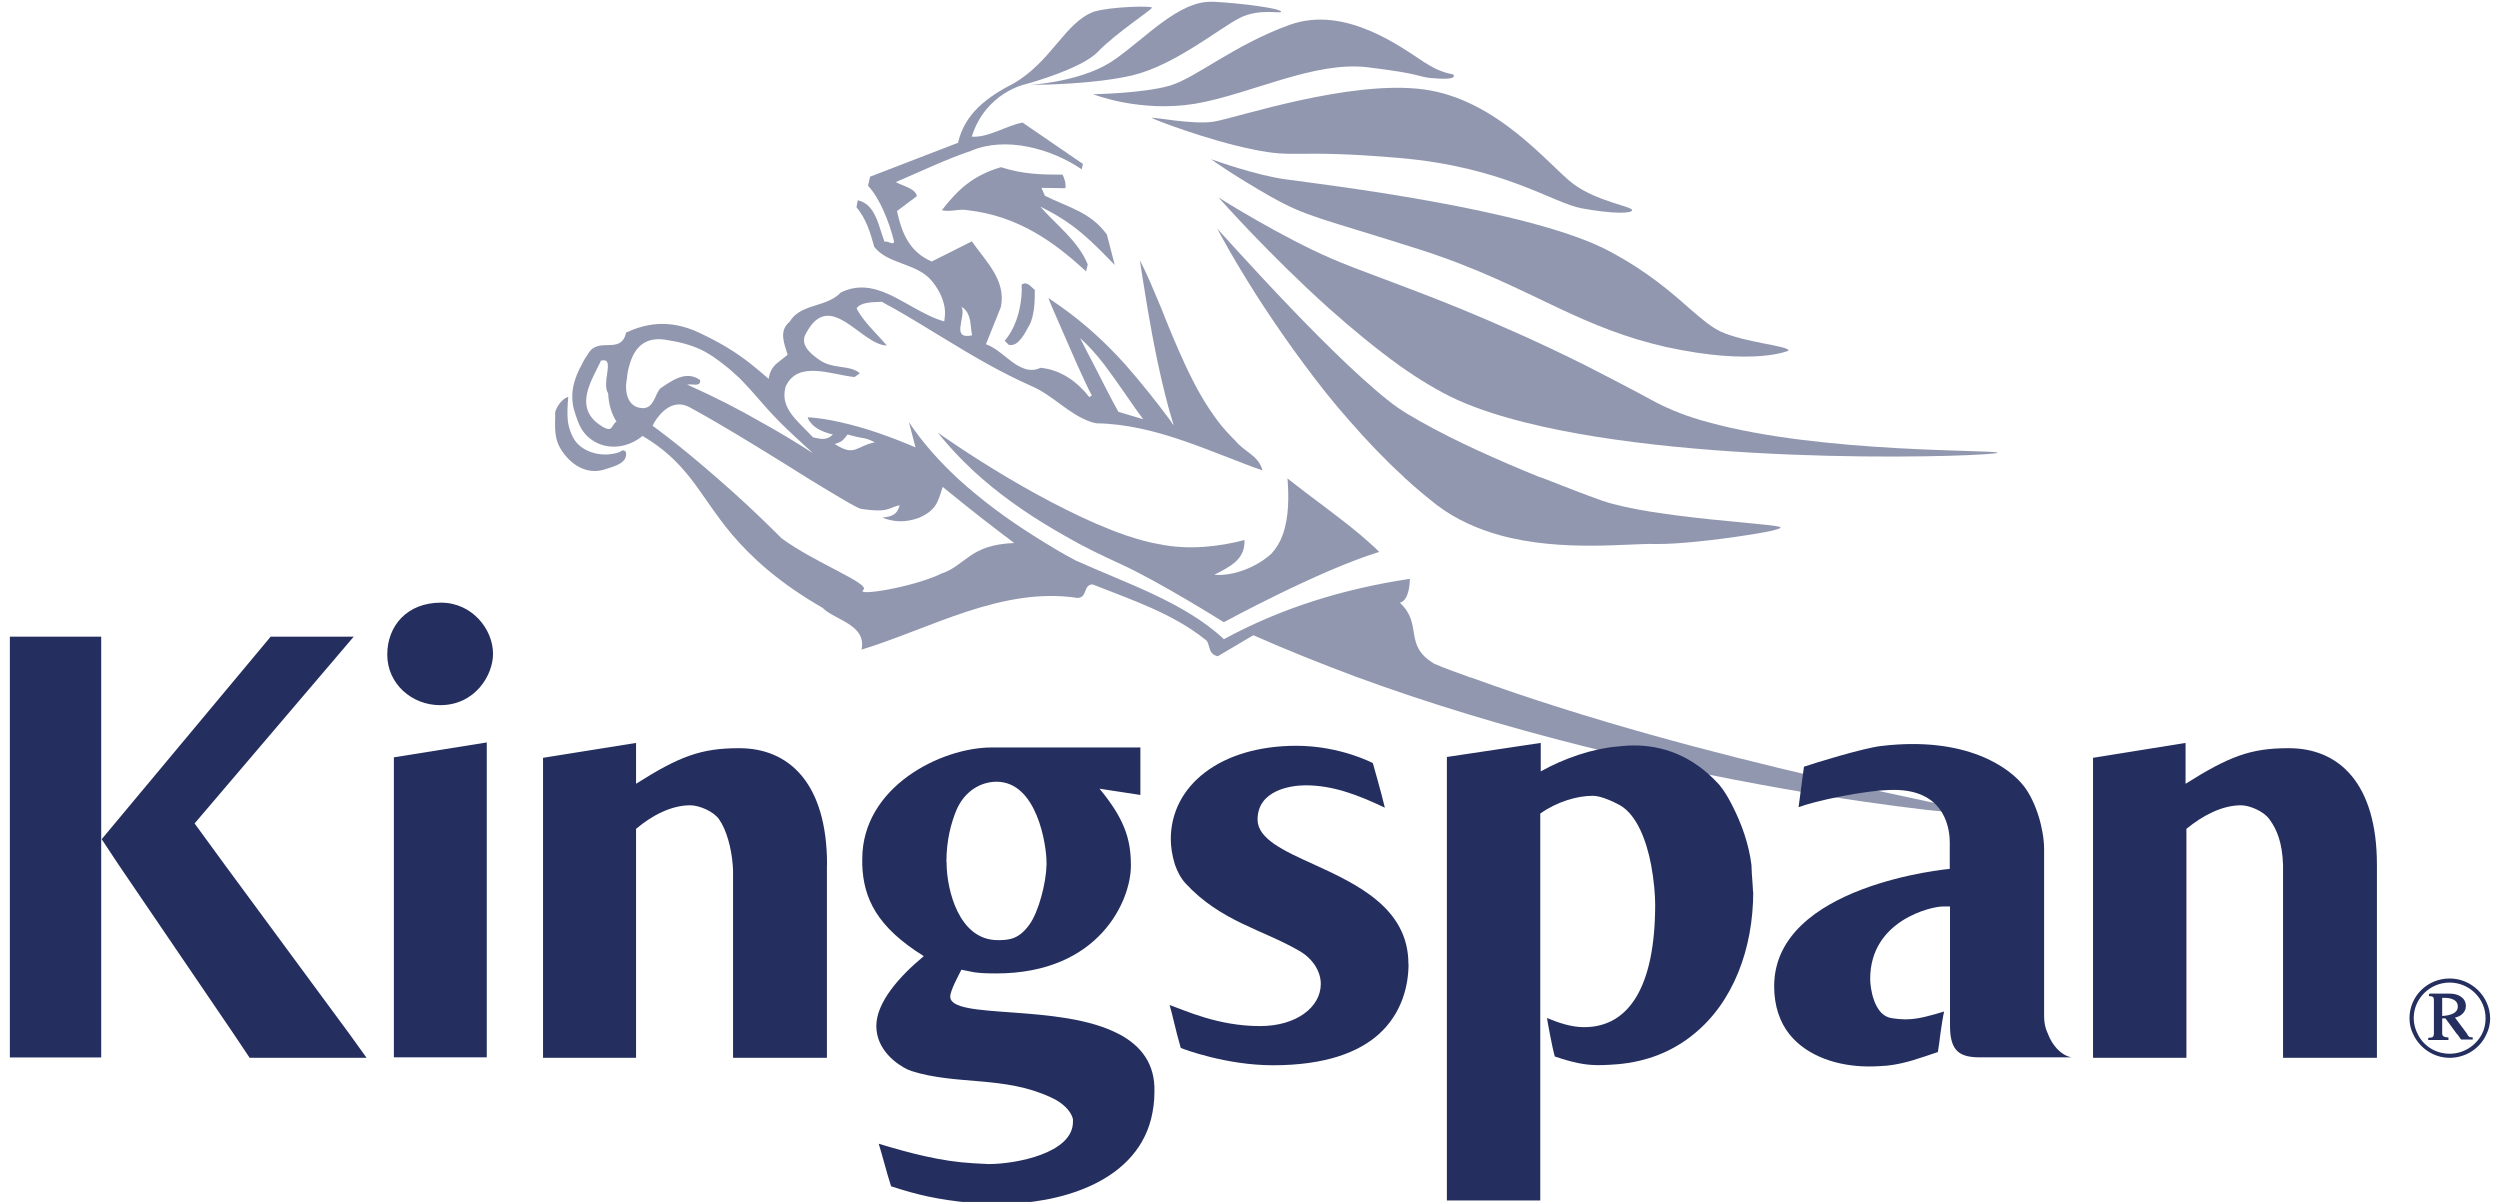
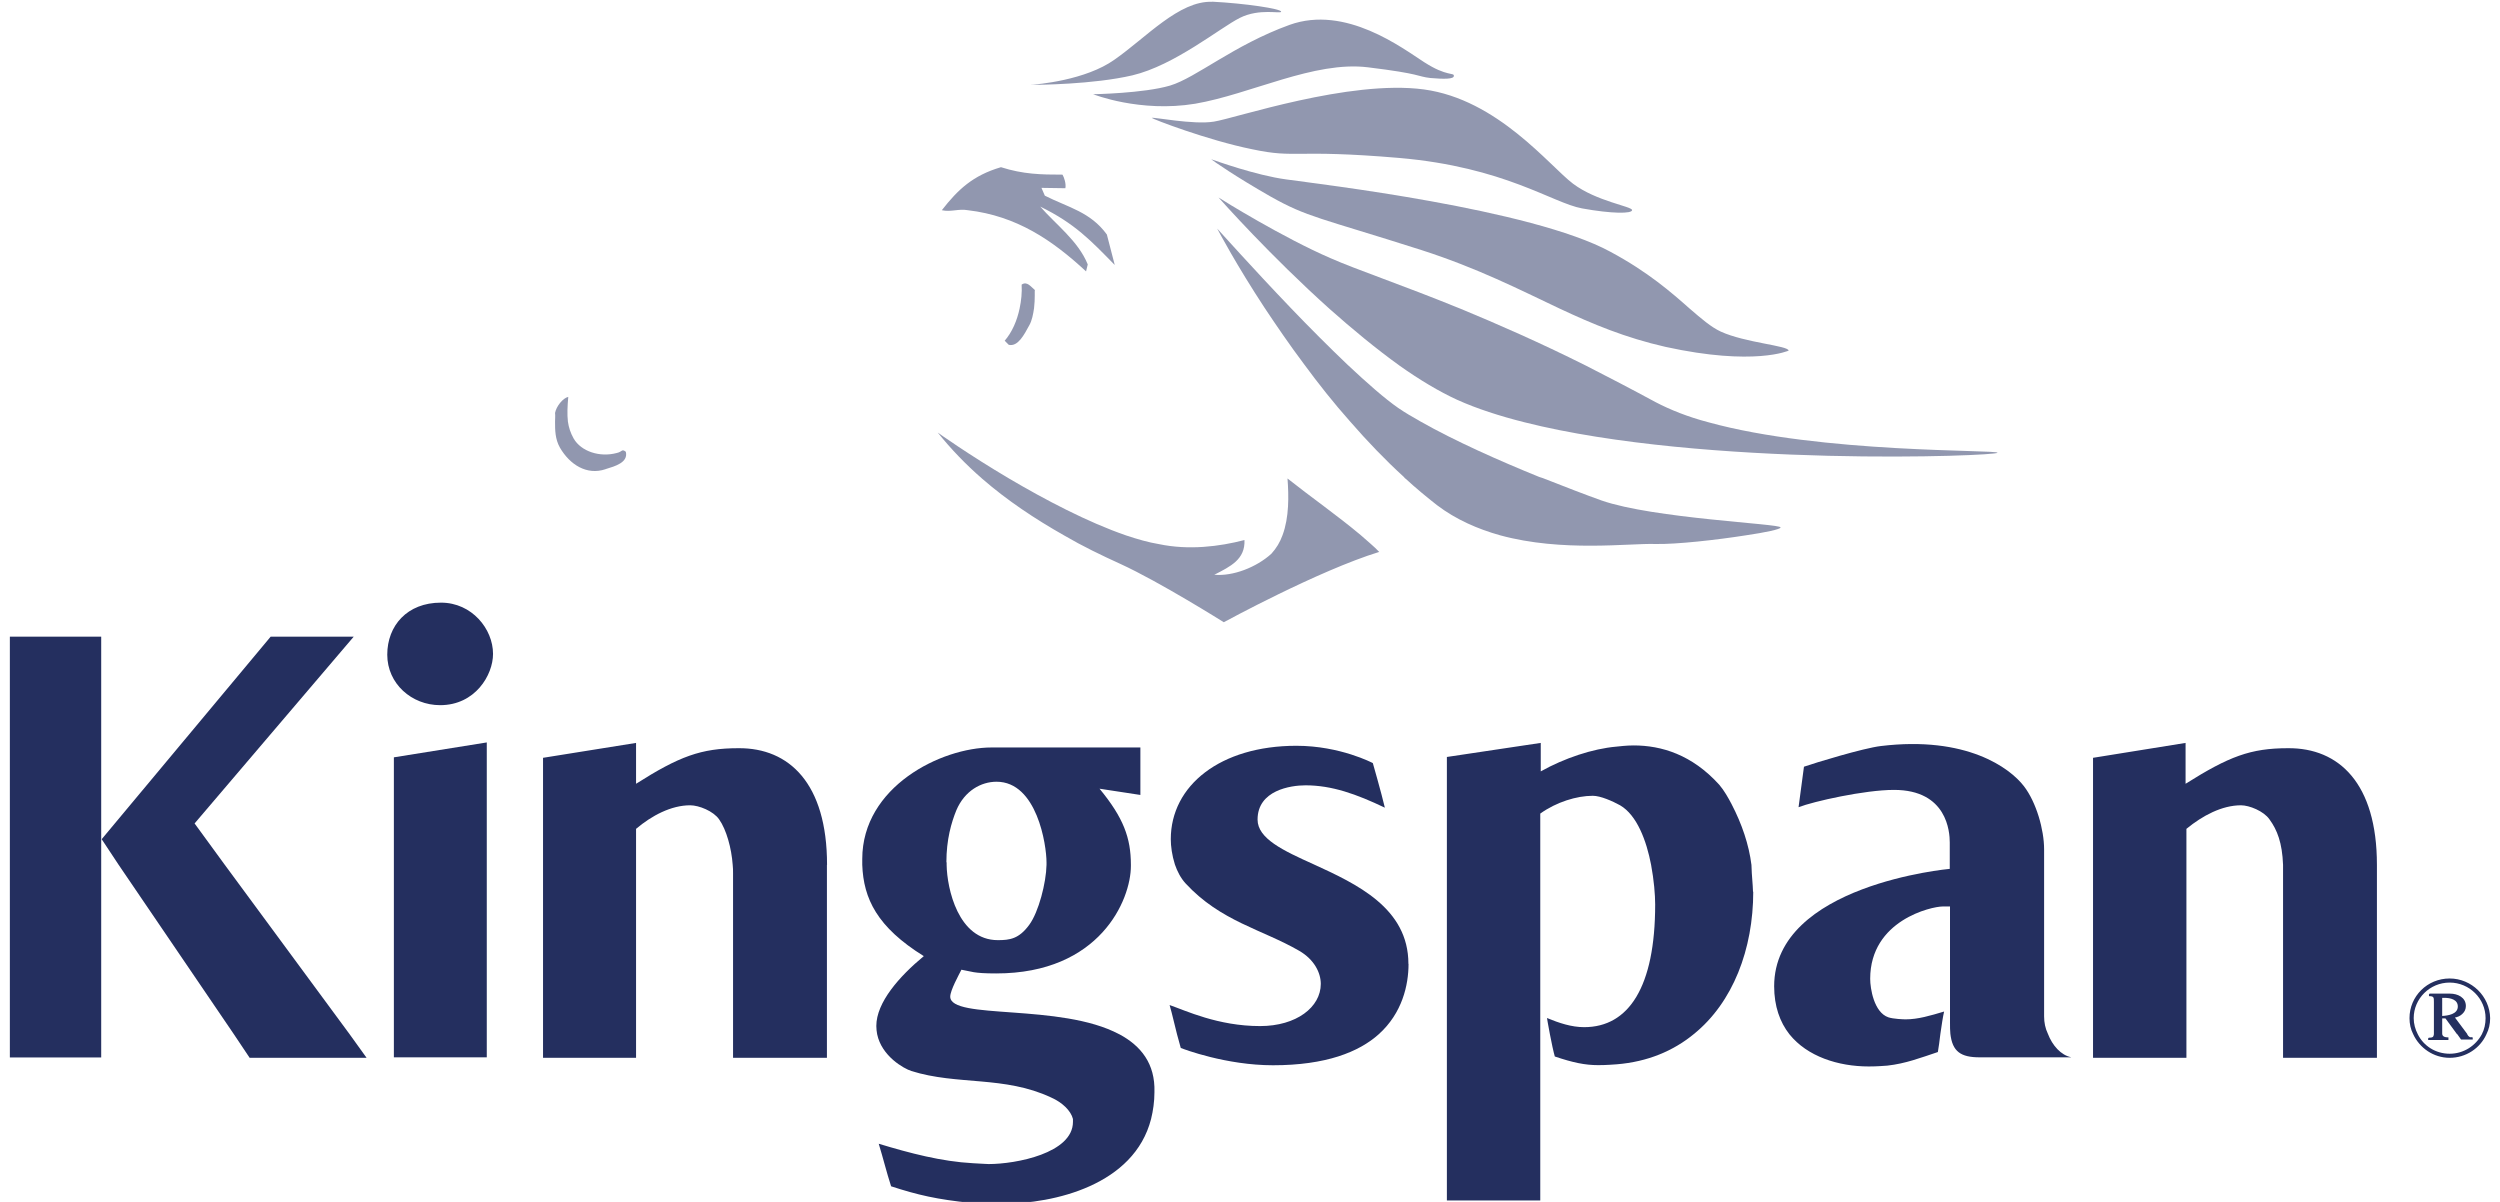
<svg xmlns="http://www.w3.org/2000/svg" id="FM" version="1.1" viewBox="0 0 208 100">
  <defs>
    <style>
      .st0 {
        fill: #242f5f;
      }

      .st1 {
        fill: #9197af;
      }
    </style>
  </defs>
  <g id="Home">
    <g id="global-home-20">
      <g id="navbar">
        <g id="logo">
          <path id="Fill-1" class="st1" d="M130.87,15.28c-1.96-1.48-6.26-7.01-12.41-7.84-6.19-.83-15.71,2.41-17.47,2.68-1.68.28-5.12-.41-5.16-.31,0,.07,4.64,1.86,8.36,2.61,3.71.79,3.4-.03,12.21.72,8.8.76,12.76,3.75,15.23,4.2,2.48.45,4.16.45,4.16.14s-2.96-.72-4.92-2.2ZM118.53,5.2c-1.86-1.2-6.57-4.81-11.24-3.13-4.64,1.68-7.77,4.4-9.94,5.05-2.2.65-6.4.72-6.4.72,0,0,3.89,1.55,8.49.79,4.61-.79,9.9-3.58,14.37-3.03,4.5.55,4.06.76,5.19.89,1.13.1,1.96.1,1.96-.17.03-.31-.58.07-2.44-1.13ZM100.85.15c-2.75-.1-5.47,2.96-8.12,4.81-2.41,1.72-6.4,2.06-6.98,2.1.62,0,5.19-.03,8.46-.79,3.51-.83,7.29-3.95,8.94-4.78s3.44-.31,3.44-.52c0-.24-2.99-.69-5.74-.83ZM92.74,22.02l-.65-2.51c-1.38-1.89-3.2-2.24-5.16-3.23l-.28-.65,1.99.03c.07-.38-.1-.89-.24-1.13-1.79,0-3.27-.03-5.12-.62-2.34.69-3.58,1.86-4.92,3.58.76.17,1.38-.14,2.17,0,4.06.48,7.01,2.48,9.83,5.09l.14-.58c-.79-1.96-2.68-3.34-3.95-4.81,2.89,1.41,4.23,2.85,6.19,4.85Z" />
-           <path class="st1" d="M122.35,56.37c-1.03-.38-2.03-.72-2.99-1.13-2.65-1.55-.93-3.27-2.89-5.09.83-.21.83-1.89.83-1.99-5.54.83-10.73,2.44-15.47,5.02-3.3-3.09-8.22-4.68-12.38-6.57-1.17-.62-2.3-1.31-3.44-2.03-2.24-1.41-4.33-2.96-6.26-4.71-1.55-1.44-2.96-2.99-4.13-4.75l.55,2.1c-1.96-.83-4.09-1.62-6.29-2.1-.89-.21-1.79-.34-2.68-.41.03.14.1.28.21.41.41.58,1.27.89,1.89,1.03-.52.48-.89.41-1.65.24-.38-.41-.83-.83-1.24-1.27-.79-.83-1.41-1.75-1.03-2.99,1.03-2.17,3.78-.96,5.71-.76l.45-.31c-.62-.55-1.55-.45-2.41-.69-.31-.07-.65-.21-.93-.41-.86-.58-1.68-1.34-1.13-2.24,1.99-3.75,4.54.96,6.71,1.03-.79-.96-1.96-1.99-2.51-3.09h0c.31-.52,1.31-.52,2.1-.55.31.17.65.38,1,.55,2.65,1.51,5.26,3.23,7.94,4.71,1.13.62,2.27,1.2,3.44,1.72,1.82.76,3.16,2.37,4.95,2.99.17.07.34.1.52.14,4.95.07,9.59,2.44,13.82,3.92-.34-1.27-1.48-1.51-2.27-2.48-.52-.52-1-1.03-1.44-1.62-1.07-1.41-1.96-3.03-2.75-4.75-.72-1.55-1.38-3.16-1.99-4.71-.58-1.38-1.13-2.72-1.75-3.92,0,0,.24,1.65.62,3.92.24,1.44.55,3.09.89,4.71.38,1.75.79,3.44,1.2,4.75.03.1.07.21.1.34-.1-.1-.17-.21-.24-.34-1.2-1.62-2.48-3.23-3.82-4.75-1.58-1.75-3.3-3.34-5.23-4.71-.38-.28-.76-.52-1.13-.79,0,0,.1.31.31.79.45,1.03,1.31,2.99,2.06,4.71.48,1.03.89,1.99,1.24,2.61l-.21.14c-.93-1.2-2.3-2.27-4.06-2.44-.79.38-1.44.1-2.1-.31-.79-.52-1.55-1.34-2.44-1.65l1.24-3.09h0c.48-2.27-1.34-3.89-2.41-5.47l-3.34,1.68c-1.82-.79-2.48-2.3-2.89-4.2l1.65-1.24c-.07-.62-1.2-.86-1.75-1.17,2.17-.93,4.16-1.89,6.29-2.61,2.82-1.2,6.6-.21,9.18,1.55l.1-.45-5.02-3.44c-1.44.28-2.85,1.27-4.23,1.17,1.17-3.71,4.5-4.37,4.5-4.37,0,0,4.57-1.24,5.95-2.65,1.51-1.58,4.54-3.54,4.54-3.71s-3.4-.1-4.85.34c-2.37.89-3.51,4.13-6.64,5.95-2.2,1.13-4.09,2.51-4.64,4.95l-7.32,2.82-.17.76c.96,1,1.75,2.96,2.17,4.64-.07.38-.58-.14-.79.03-.52-1.31-.72-3.13-2.24-3.47l-.1.58c.79.96,1.13,2.03,1.48,3.3,1.1,1.44,3.51,1.34,4.75,2.79.55.65.96,1.41,1.1,2.24.07.38.03.76-.03,1.17-.89-.24-1.75-.72-2.58-1.17-1.96-1.1-3.85-2.3-6.02-1.24-.72.76-1.72.93-2.61,1.24-.65.24-1.27.55-1.65,1.2-.96.79-.41,1.89-.17,2.75-.41.34-.72.55-.96.76-.31.31-.52.62-.62,1.24-.52-.45-1-.86-1.48-1.24-1.27-1-2.51-1.75-4.26-2.58-2.61-1.24-4.61-.72-6.12-.03-.41,1.89-2.27.31-3.13,1.72-.21.31-.41.62-.55.93h1.44c.07-.1.1-.21.14-.31.41-.1.55.03.58.31.07.58-.38,1.79.03,2.41.03.79.24,1.65.69,2.34h0c-.45.31-.28.96-1.2.41-.21-.14-.41-.28-.55-.41-1.55-1.41-.41-3.27.31-4.75h-1.44c-.62,1.13-1.03,2.34-.65,3.78.1.34.21.65.31.93.31.83.79,1.44,1.68,1.86,1.34.58,2.75.17,3.71-.62,1.75,1.03,2.92,2.17,3.95,3.47,1.13,1.44,2.06,3.03,3.51,4.75,1.62,1.89,3.82,3.95,7.53,6.09.96,1,3.68,1.38,3.23,3.47,5.74-1.75,11.66-5.26,17.98-4.3.83-.03.45-1.1,1.24-1.13,3.3,1.31,6.64,2.41,9.35,4.57.52.31.14,1.2,1.07,1.41l2.96-1.75c2.79,1.24,5.64,2.37,8.49,3.44,24.93,9.18,51.89,11.76,51.99,11.42.07-.34-22.59-4.13-42.4-11.35ZM89.85,28.11c.65.58,1.38,1.38,2.06,2.27,1.17,1.55,2.3,3.3,3.2,4.5l-2.06-.62c-.62-1.1-1.34-2.54-2.03-3.89-.45-.86-.86-1.65-1.17-2.27ZM80.05,25.66s-.03-.1-.07-.14c.07.03.14.1.21.14.65.58.52,1.44.69,2.24-1.75.38-.58-1.44-.83-2.24ZM70.52,36.15c1.72.48,1.2.14,2.27.65-1.58.31-1.65,1.24-3.34.14.55-.17.65-.24,1.07-.79ZM53.43,33.95c-1.17-.03-1.51-1.31-1.27-2.44.03-.41.1-.79.21-1.13.38-1.38,1.2-2.34,2.89-2.13,2.54.38,3.61,1,5.02,2.13.41.31.83.69,1.27,1.1,1.41,1.44,1.72,1.99,3.34,3.65.65.65,1.55,1.48,2.75,2.58-1.55-1-2.92-1.82-4.3-2.58-1.86-1.07-3.71-2.03-6.16-3.13.41-.1,1.13.24,1.07-.38-1.2-.86-2.41.1-3.3.69-.48.48-.52,1.68-1.51,1.65ZM78.23,47.77c-2.44,1.13-7.12,1.86-6.4,1.31.62-.52-4.02-2.24-6.81-4.3-.07-.07-.14-.14-.21-.21-1.86-1.86-3.58-3.44-5.05-4.71-3.37-2.96-5.47-4.44-5.47-4.44,0,0,.07-.1.17-.31.41-.65,1.44-1.99,2.89-1.24.62.34,1.38.76,2.2,1.24,2.37,1.38,5.36,3.23,7.77,4.75,2.27,1.38,4.02,2.44,4.33,2.48,2.27.34,2.2-.07,3.2-.31-.17.72-.58.96-1.44,1.03,1,.41,1.96.41,3.03.03,1.41-.62,1.58-1.24,1.99-2.58,0,0,2.68,2.2,5.09,4.02.31.21.58.45.86.65-3.78.14-3.99,1.89-6.16,2.58Z" />
          <path class="st1" d="M86.03,25.66c-.07.48-.17,1-.38,1.38-.45.83-.96,1.82-1.72,1.65l-.34-.34c.62-.72,1.03-1.68,1.24-2.68.14-.65.21-1.34.17-1.99.45-.31.76.17,1.1.45-.03,0,.03.72-.07,1.55Z" />
          <path class="st1" d="M50.37,39.04c-1.55.52-2.96-.38-3.78-1.79-.41-.72-.41-1.48-.41-2.17,0-.24.03-.48,0-.72.1-.55.65-1.24,1.1-1.34-.07.79-.1,1.44-.03,2.06.07.48.21.93.48,1.41.62,1.07,2.17,1.58,3.58,1.2.48-.1.41-.38.76-.1.21.89-.89,1.2-1.68,1.44Z" />
          <path class="st1" d="M114.75,45.92c-5.05,1.55-12.93,5.85-12.93,5.85,0,0-5.36-3.37-8.6-4.85-1.58-.72-3.16-1.48-4.68-2.37-2.44-1.38-4.75-2.92-6.81-4.71-1.38-1.2-2.61-2.48-3.71-3.85,0,0,2.54,1.82,5.98,3.85,2.92,1.72,6.5,3.61,9.7,4.71.93.31,1.86.58,2.72.72,2.48.52,5.02.21,7.12-.34.07,1.62-1.17,2.2-2.51,2.89,1.55.14,3.51-.62,4.75-1.75.41-.45.72-.96.93-1.55.55-1.48.52-3.27.41-4.71,1.86,1.48,4.16,3.09,6.09,4.71.58.52,1.1.93,1.55,1.41Z" />
          <path class="st1" d="M148.14,43.89c0,.14-1.24.41-2.89.65-2.41.38-5.78.76-7.53.72-2.17-.07-7.74.69-12.9-.72-1.86-.52-3.68-1.31-5.26-2.51-.83-.65-1.79-1.44-2.61-2.2-.07-.03-.1-.1-.14-.14-1.58-1.44-3.06-2.99-4.47-4.61-1.38-1.55-2.65-3.16-3.82-4.75-1.24-1.65-2.34-3.27-3.3-4.71-2.37-3.61-3.78-6.29-3.95-6.6.17.17,2.89,3.23,6.12,6.6,1.55,1.62,3.2,3.27,4.71,4.71,1.65,1.55,3.13,2.85,4.23,3.61.55.38,1.2.76,1.86,1.13,2.85,1.62,6.57,3.27,9.87,4.61.1.03.21.07.31.1,1.75.69,3.61,1.41,4.88,1.86,4.33,1.51,14.89,1.93,14.89,2.24Z" />
          <path class="st1" d="M166.19,37.67c0,.28-24.41,1.24-39.37-2.54-2.06-.52-3.95-1.13-5.57-1.86-1.51-.69-3.16-1.68-4.81-2.85-1.96-1.41-3.95-3.06-5.81-4.71-4.95-4.44-8.98-8.98-9.25-9.28.31.21,5.36,3.34,9.32,5.05,2.17.96,5.81,2.17,10.87,4.23,2.99,1.24,6.46,2.75,10.38,4.71,1.82.93,3.75,1.93,5.78,3.03,1.24.65,2.72,1.24,4.4,1.68,9.42,2.61,24.07,2.27,24.07,2.54Z" />
          <path class="st1" d="M148.82,29.17s-2.85,1.31-10.25-.31c-3.34-.76-6.05-1.89-8.84-3.2-3.34-1.58-6.77-3.34-11.45-4.85-8.53-2.72-9.49-2.72-12.59-4.47-2.89-1.65-4.71-2.92-4.92-3.09.31.1,3.71,1.34,6.26,1.68,2.65.38,20.39,2.44,26.96,6.02,3.13,1.68,5.09,3.4,6.57,4.71,1,.86,1.79,1.55,2.61,1.93,2.03.93,5.64,1.17,5.64,1.58Z" />
          <path id="Fill-8" class="st0" d="M205.29,86.08l-.03-.07h-.76l.34.48h.89v-.17c-.21.03-.34-.07-.45-.24ZM203.19,86.08h0l-.65-.03c-.03.28-.17.34-.48.34v.14h1.65v-.17c-.21,0-.52-.03-.52-.28ZM206.49,86.05c-.52.96-1.51,1.62-2.68,1.62s-2.17-.65-2.65-1.62h-.38c.52,1.13,1.68,1.96,3.03,1.96s2.54-.79,3.06-1.96h-.38ZM204.19,84.67c.52-.07.93-.41.93-.93,0-.72-.69-1.03-1.31-1.03h-1.72v.17c.41,0,.41.1.41.48v2.68h.65v-1.31h.31l.96,1.31h.76l-1-1.38ZM203.19,84.53v-1.51h.17c.52,0,1.13.14,1.13.72,0,.65-.83.76-1.31.79ZM205.29,86.08l-.03-.07-1.03-1.38c.52-.07.93-.41.93-.93,0-.72-.69-1.03-1.31-1.03h-1.72v.17c.41,0,.41.1.41.48v2.68c-.03.28-.17.34-.48.34v.14h1.65v-.17c-.21,0-.52-.03-.52-.31v-1.34h.31l.96,1.31.34.48h.89v-.17c-.17.07-.31-.03-.41-.21ZM203.19,84.53v-1.51h.17c.52,0,1.13.14,1.13.72,0,.65-.83.76-1.31.79ZM205.29,86.08l-.03-.07-1.03-1.38c.52-.07.93-.41.93-.93,0-.72-.69-1.03-1.31-1.03h-1.72v.17c.41,0,.41.1.41.48v2.68c-.03.28-.17.34-.48.34v.14h1.65v-.17c-.21,0-.52-.03-.52-.31v-1.34h.31l.96,1.31.34.48h.89v-.17c-.17.07-.31-.03-.41-.21ZM203.19,84.53v-1.51h.17c.52,0,1.13.14,1.13.72,0,.65-.83.76-1.31.79ZM205.29,86.08l-.03-.07-1.03-1.38c.52-.07.93-.41.93-.93,0-.72-.69-1.03-1.31-1.03h-1.72v.17c.41,0,.41.1.41.48v2.68c-.03.28-.17.34-.48.34v.14h1.65v-.17c-.21,0-.52-.03-.52-.31v-1.34h.31l.96,1.31.34.48h.89v-.17c-.17.07-.31-.03-.41-.21ZM203.19,84.53v-1.51h.17c.52,0,1.13.14,1.13.72,0,.65-.83.76-1.31.79ZM205.29,86.08l-.03-.07-1.03-1.38c.52-.07.93-.41.93-.93,0-.72-.69-1.03-1.31-1.03h-1.72v.17c.41,0,.41.1.41.48v2.68c-.03.28-.17.34-.48.34v.14h1.65v-.17c-.21,0-.52-.03-.52-.31v-1.34h.31l.96,1.31.34.48h.89v-.17c-.17.07-.31-.03-.41-.21ZM203.19,84.53v-1.51h.17c.52,0,1.13.14,1.13.72,0,.65-.83.76-1.31.79ZM205.29,86.08l-.03-.07-1.03-1.38c.52-.07.93-.41.93-.93,0-.72-.69-1.03-1.31-1.03h-1.72v.17c.41,0,.41.1.41.48v2.68c-.03.28-.17.34-.48.34v.14h1.65v-.17c-.21,0-.52-.03-.52-.31v-1.34h.31l.96,1.31.34.48h.89v-.17c-.17.07-.31-.03-.41-.21ZM203.19,84.53v-1.51h.17c.52,0,1.13.14,1.13.72,0,.65-.83.76-1.31.79ZM205.29,86.08l-.03-.07-1.03-1.38c.52-.07.93-.41.93-.93,0-.72-.69-1.03-1.31-1.03h-1.72v.17c.41,0,.41.1.41.48v2.68c-.03.28-.17.34-.48.34v.14h1.65v-.17c-.21,0-.52-.03-.52-.31v-1.34h.31l.96,1.31.34.48h.89v-.17c-.17.07-.31-.03-.41-.21ZM203.19,84.53v-1.51h.17c.52,0,1.13.14,1.13.72,0,.65-.83.76-1.31.79ZM205.29,86.08l-.03-.07-1.03-1.38c.52-.07.93-.41.93-.93,0-.72-.69-1.03-1.31-1.03h-1.72v.17c.41,0,.41.1.41.48v2.68c-.03.28-.17.34-.48.34v.14h1.65v-.17c-.21,0-.52-.03-.52-.31v-1.34h.31l.96,1.31.34.48h.89v-.17c-.17.07-.31-.03-.41-.21ZM203.19,84.53v-1.51h.17c.52,0,1.13.14,1.13.72,0,.65-.83.76-1.31.79ZM205.29,86.08l-.03-.07-1.03-1.38c.52-.07.93-.41.93-.93,0-.72-.69-1.03-1.31-1.03h-1.72v.17c.41,0,.41.1.41.48v2.68c-.03.28-.17.34-.48.34v.14h1.65v-.17c-.21,0-.52-.03-.52-.31v-1.34h.31l.96,1.31.34.48h.89v-.17c-.17.07-.31-.03-.41-.21ZM203.19,84.53v-1.51h.17c.52,0,1.13.14,1.13.72,0,.65-.83.76-1.31.79ZM205.29,86.08l-.03-.07-1.03-1.38c.52-.07.93-.41.93-.93,0-.72-.69-1.03-1.31-1.03h-1.72v.17c.41,0,.41.1.41.48v2.68c-.03.28-.17.34-.48.34v.14h1.65v-.17c-.21,0-.52-.03-.52-.31v-1.34h.31l.96,1.31.34.48h.89v-.17c-.17.07-.31-.03-.41-.21ZM203.19,84.53v-1.51h.17c.52,0,1.13.14,1.13.72,0,.65-.83.76-1.31.79ZM203.81,81.41c-1.86,0-3.34,1.48-3.34,3.3,0,.48.1.93.31,1.34h.38c-.21-.41-.34-.86-.34-1.34,0-1.62,1.34-2.96,2.99-2.96s2.99,1.34,2.99,2.96c0,.48-.1.93-.31,1.34h.38c.21-.41.31-.86.31-1.34-.03-1.82-1.55-3.3-3.37-3.3ZM205.22,86.05l-1.03-1.38c.52-.07.93-.41.93-.93,0-.72-.69-1.03-1.31-1.03h-1.72v.17c.41,0,.41.1.41.48v2.68c-.03.28-.17.34-.48.34v.14h1.65v-.17c-.21,0-.52-.03-.52-.31v-1.34h.31l.96,1.31.34.48h.89v-.17c-.21,0-.34-.1-.45-.28h0ZM203.19,84.53v-1.51h.17c.52,0,1.13.14,1.13.72,0,.65-.83.76-1.31.79ZM205.29,86.08l-.03-.07-1.03-1.38c.52-.07.93-.41.93-.93,0-.72-.69-1.03-1.31-1.03h-1.72v.17c.41,0,.41.1.41.48v2.68c-.03.28-.17.34-.48.34v.14h1.65v-.17c-.21,0-.52-.03-.52-.31v-1.34h.31l.96,1.31.34.48h.89v-.17c-.17.07-.31-.03-.41-.21ZM203.19,84.53v-1.51h.17c.52,0,1.13.14,1.13.72,0,.65-.83.76-1.31.79ZM205.29,86.08l-.03-.07-1.03-1.38c.52-.07.93-.41.93-.93,0-.72-.69-1.03-1.31-1.03h-1.72v.17c.41,0,.41.1.41.48v2.68c-.03.28-.17.34-.48.34v.14h1.65v-.17c-.21,0-.52-.03-.52-.31v-1.34h.31l.96,1.31.34.48h.89v-.17c-.17.07-.31-.03-.41-.21ZM203.19,84.53v-1.51h.17c.52,0,1.13.14,1.13.72,0,.65-.83.76-1.31.79ZM205.29,86.08l-.03-.07-1.03-1.38c.52-.07.93-.41.93-.93,0-.72-.69-1.03-1.31-1.03h-1.72v.17c.41,0,.41.1.41.48v2.68c-.03.28-.17.34-.48.34v.14h1.65v-.17c-.21,0-.52-.03-.52-.31v-1.34h.31l.96,1.31.34.48h.89v-.17c-.17.07-.31-.03-.41-.21ZM203.19,84.53v-1.51h.17c.52,0,1.13.14,1.13.72,0,.65-.83.76-1.31.79ZM205.29,86.08l-.03-.07-1.03-1.38c.52-.07.93-.41.93-.93,0-.72-.69-1.03-1.31-1.03h-1.72v.17c.41,0,.41.1.41.48v2.68c-.03.28-.17.34-.48.34v.14h1.65v-.17c-.21,0-.52-.03-.52-.31v-1.34h.31l.96,1.31.34.48h.89v-.17c-.17.07-.31-.03-.41-.21ZM203.19,84.53v-1.51h.17c.52,0,1.13.14,1.13.72,0,.65-.83.76-1.31.79ZM205.29,86.08l-.03-.07-1.03-1.38c.52-.07.93-.41.93-.93,0-.72-.69-1.03-1.31-1.03h-1.72v.17c.41,0,.41.1.41.48v2.68c-.03.28-.17.34-.48.34v.14h1.65v-.17c-.21,0-.52-.03-.52-.31v-1.34h.31l.96,1.31.34.48h.89v-.17c-.17.07-.31-.03-.41-.21ZM203.19,84.53v-1.51h.17c.52,0,1.13.14,1.13.72,0,.65-.83.76-1.31.79ZM205.29,86.08l-.03-.07-1.03-1.38c.52-.07.93-.41.93-.93,0-.72-.69-1.03-1.31-1.03h-1.72v.17c.41,0,.41.1.41.48v2.68c-.03.28-.17.34-.48.34v.14h1.65v-.17c-.21,0-.52-.03-.52-.31v-1.34h.31l.96,1.31.34.48h.89v-.17c-.17.07-.31-.03-.41-.21ZM203.19,84.53v-1.51h.17c.52,0,1.13.14,1.13.72,0,.65-.83.76-1.31.79ZM205.29,86.08l-.03-.07-1.03-1.38c.52-.07.93-.41.93-.93,0-.72-.69-1.03-1.31-1.03h-1.72v.17c.41,0,.41.1.41.48v2.68c-.03.28-.17.34-.48.34v.14h1.65v-.17c-.21,0-.52-.03-.52-.31v-1.34h.31l.96,1.31.34.48h.89v-.17c-.17.07-.31-.03-.41-.21ZM203.19,84.53v-1.51h.17c.52,0,1.13.14,1.13.72,0,.65-.83.76-1.31.79ZM205.29,86.08l-.03-.07-1.03-1.38c.52-.07.93-.41.93-.93,0-.72-.69-1.03-1.31-1.03h-1.72v.17c.41,0,.41.1.41.48v2.68c-.03.28-.17.34-.48.34v.14h1.65v-.17c-.21,0-.52-.03-.52-.31v-1.34h.31l.96,1.31.34.48h.89v-.17c-.17.07-.31-.03-.41-.21ZM203.19,84.53v-1.51h.17c.52,0,1.13.14,1.13.72,0,.65-.83.76-1.31.79Z" />
          <path class="st0" d="M197.76,71.95v16.06h-7.81v-16.06c-.07-1.82-.48-2.89-1.13-3.78-.48-.69-1.68-1.17-2.37-1.17-1.58,0-3.2.86-4.54,1.96v19.05h-7.77v-24.96l7.7-1.24v3.4c3.61-2.27,5.4-2.96,8.53-2.96,4.23-.03,7.39,2.92,7.39,9.7Z" />
          <path class="st0" d="M172.31,87.97h-7.6c-1.58,0-2.27-.48-2.44-1.96-.03-.28-.03-.58-.03-.93v-9.66h-.62c-.89,0-6.02,1.13-6.02,6.02,0,.79.31,2.79,1.51,3.2.41.14,1.27.17,1.44.17,1.03,0,2.06-.31,3.2-.65-.1.41-.21,1.17-.31,1.86-.07.58-.14,1.13-.21,1.51-1.44.48-2.68.96-4.2,1.13-.89.07-1.34.07-1.55.07-2.54,0-5.12-.83-6.6-2.68-.79-1-1.27-2.34-1.27-3.99,0-8.46,14.61-9.77,14.61-9.77v-2.2c0-.86-.21-4.37-4.64-4.37-2.44,0-6.71.96-7.94,1.44l.45-3.37c.89-.31,4.95-1.55,6.4-1.72,7.12-.86,10.73,1.82,11.9,3.34,1.03,1.34,1.68,3.61,1.68,5.26v13.89c0,.52.1,1,.31,1.44.38,1,1.1,1.79,1.93,1.96Z" />
          <path class="st0" d="M145.87,74.18c0,4.78-1.68,9.22-4.95,11.86-1.72,1.41-3.85,2.3-6.4,2.51-.89.07-1.38.07-1.55.07-1.1,0-2.1-.21-3.61-.72-.1-.34-.28-1.17-.41-1.86-.14-.72-.24-1.34-.24-1.34,1,.41,2.03.76,3.09.76,3.71,0,5.91-3.34,5.91-10.21,0-.79-.1-2.03-.34-3.3-.38-1.99-1.17-4.13-2.58-4.95-.62-.34-1.62-.79-2.27-.79-1.34,0-3.03.52-4.37,1.48v32.19h-7.77v-36.9l7.81-1.17v2.37c1.96-1.1,4.33-1.89,6.29-2.06.89-.1,1.27-.1,1.44-.1,2.3,0,4.85.76,7.12,3.27.41.48.76,1.1,1.03,1.62.86,1.65,1.44,3.37,1.65,5.05,0,.24.03.45.03.69.07.96.1,1.34.1,1.55Z" />
          <path class="st0" d="M117.19,80.2c0,1.75-.52,4.09-2.48,5.85-1.65,1.48-4.4,2.58-8.8,2.58-3.89,0-7.43-1.34-7.67-1.44-.1-.38-.21-.76-.31-1.13-.21-.79-.38-1.62-.62-2.44,1.31.45,4.02,1.75,7.53,1.75,3.03,0,5.05-1.58,5.05-3.51,0-.93-.55-2.03-1.79-2.75-3.09-1.79-6.53-2.44-9.46-5.61-.41-.45-.69-1-.89-1.58-.24-.76-.34-1.51-.34-2.1,0-4.47,4.13-7.77,10.45-7.77,3.65,0,6.36,1.44,6.36,1.44,0,0,.72,2.51,1,3.71-2.37-1.13-4.4-1.86-6.6-1.86-1.24,0-3.99.41-3.99,2.85,0,1.58,2.13,2.58,4.64,3.71,3.61,1.65,7.91,3.65,7.91,8.29Z" />
          <path class="st0" d="M93.12,86.05c-4.88-2.61-14.06-1.17-14.06-3.13,0-.52.72-1.82.93-2.24.83.14.96.31,2.89.31,8.63,0,11.21-6.12,11.21-8.94v-.1c0-2.24-.62-3.92-2.61-6.33l3.4.52v-3.95h-12.38c-4.2,0-10.76,3.27-10.76,9.28v.48c.1,2.82,1.24,5.19,5.12,7.6-2.03,1.68-3.95,3.85-3.95,5.81,0,.24.03.48.07.69.38,1.82,2.2,2.85,2.85,3.06,3.82,1.2,7.74.38,11.62,2.2.93.41,1.65,1.1,1.82,1.79v.24c0,2.61-4.75,3.51-7.01,3.51-.21,0-.48-.03-1.31-.07-2.61-.14-5.23-.83-7.84-1.62.38,1.24.65,2.37,1.03,3.54,2.2.72,3.85,1.1,6.64,1.38l2.61.07c4.33,0,10.97-1.55,12.38-7.05.17-.69.28-1.44.28-2.24.07-2.37-1.13-3.85-2.92-4.81ZM78.74,71.74c0-1.89.41-3.3.83-4.33.69-1.62,2.06-2.37,3.34-2.37,3.37,0,4.16,5.26,4.16,6.71v.21c-.03,1.48-.65,3.92-1.44,4.99-.86,1.17-1.62,1.27-2.61,1.27-3.3,0-4.23-4.3-4.26-6.26v-.21Z" />
          <path class="st0" d="M68.8,71.95v16.06h-7.81v-15.34c0-.24,0-.48-.03-.72-.1-1.38-.52-2.92-1.13-3.78-.48-.69-1.68-1.17-2.41-1.17-1.58,0-3.2.86-4.5,1.96v19.05h-7.74v-24.96l7.74-1.24v3.4c3.58-2.27,5.4-2.96,8.53-2.96,4.2-.03,7.36,2.92,7.36,9.7Z" />
          <path class="st0" d="M41.02,54.41c0,1.75-1.48,4.26-4.4,4.26-2.37,0-4.4-1.79-4.4-4.2s1.65-4.33,4.47-4.33c2.58,0,4.33,2.2,4.33,4.26Z" />
          <polygon class="st0" points="40.5 61.77 40.5 87.97 32.77 87.97 32.77 63.01 40.5 61.77" />
          <rect class="st0" x=".82" y="52.97" width="7.6" height="35.01" />
          <polygon class="st0" points="30.5 88.01 20.77 88.01 19.46 86.05 9.87 71.95 8.46 69.82 22.52 52.97 29.43 52.97 16.19 68.51 18.7 71.95 29.09 86.05 30.5 88.01" />
        </g>
      </g>
    </g>
  </g>
</svg>